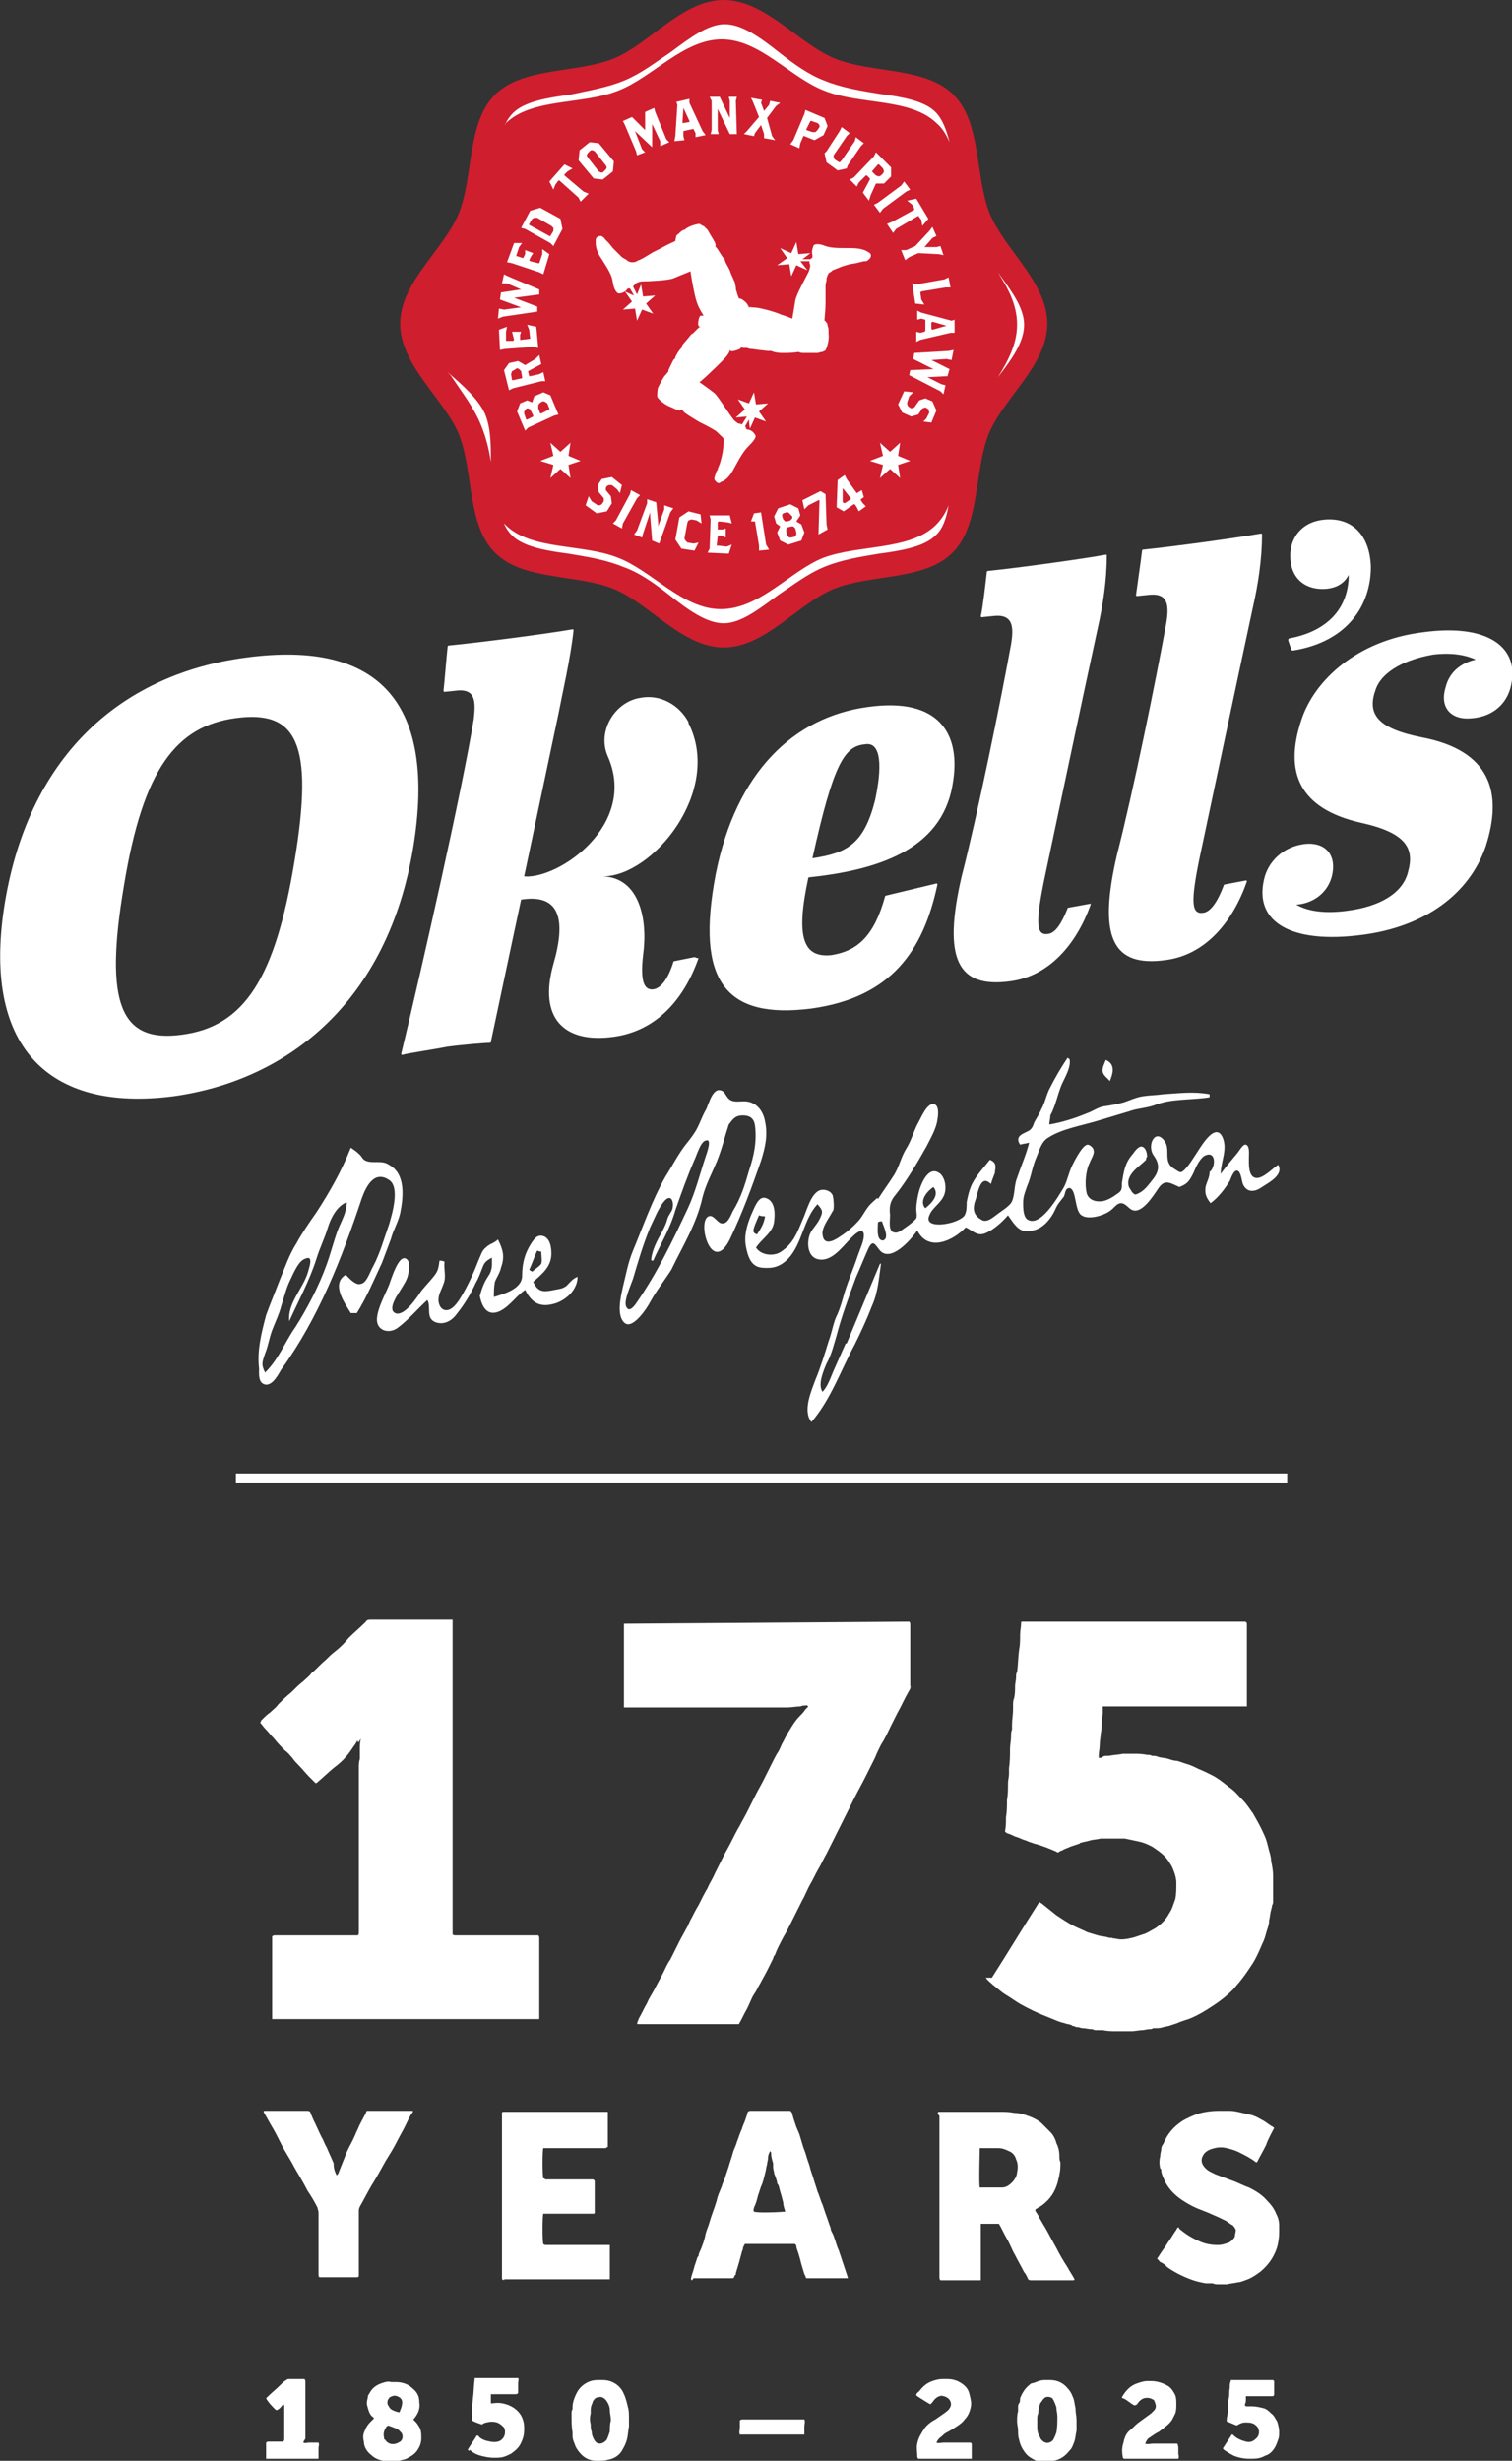
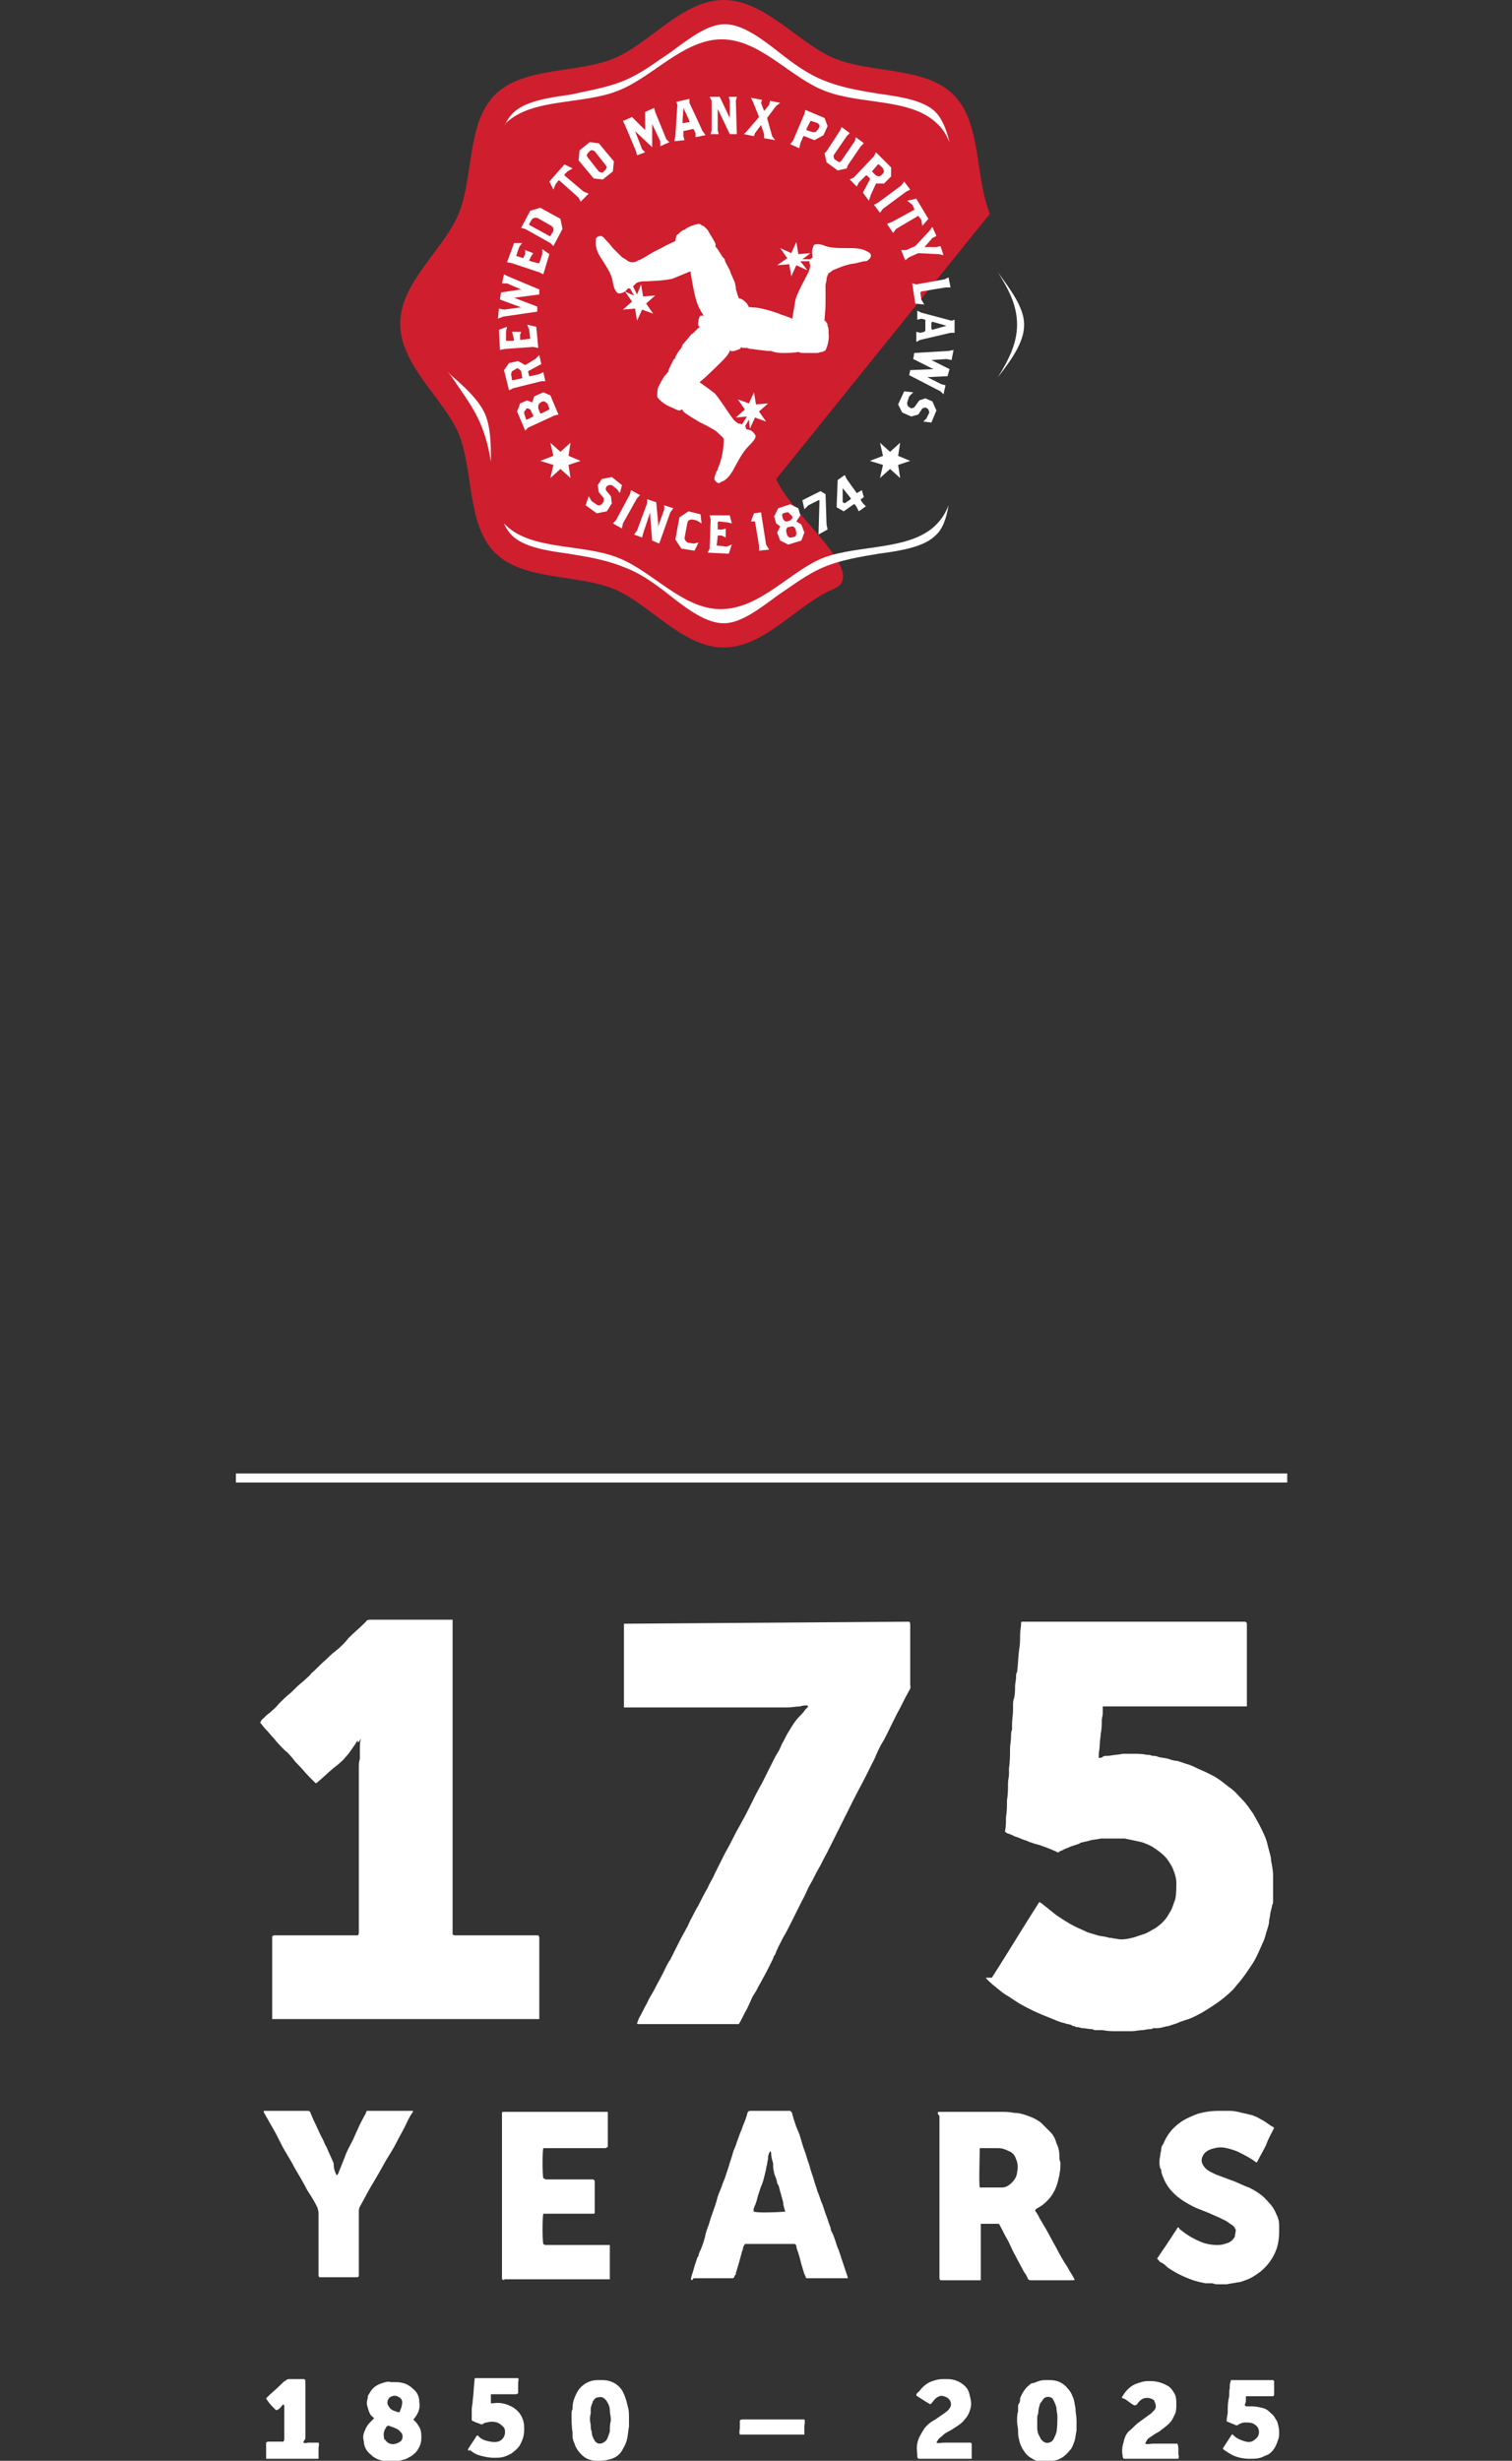
<svg xmlns="http://www.w3.org/2000/svg" xml:space="preserve" id="Layer_1" x="0" y="0" version="1.1" viewBox="0 0 150 244">
  <rect x="0" y="0" width="150" height="244" fill="#333333" stroke="none" />
  <style>
    .st0{fill:#fff}
  </style>
-   <path d="M113.7 115c-.7.7-2.1 1.5-1.7 2.7.1.2.2.3.3.5.3.3.3.3.7.1.6-.3 1-.9 1.4-1.4.7-.9.6-1.6 0-2.4-.6-1 .2-2.6 1.1-1.4.7.9-.2 2.1 1 2.8.5.3.6.5 1 .1.5-.5.9-1.2 1.3-1.8.4-.6 1.8-3 2.5-1.4.5 1.2-.2 2.4-.2 3.6.5-.7 1.1-1.4 1.6-2 .2-.2.6-1 .9-.9.4.1.3 1 .3 1.2 0 .6-.1 2 .7 2.1.7.1 1.7-1 2.2-1.3.6 1-1 1.8-1.6 2.2-.7.5-1.5.6-1.9-.3-.1-.3-.2-1.2-.5-1.3-.4-.2-.7.8-.8 1-.5.8-1.1 1.6-1.9 2.2-.4-.5-.6-.9-.5-1.6.1-.5.4-.9.4-1.5.6-.4.7-2.2-.5-1.6-.5.3-.9 1.2-1.1 1.7-.4.8-.6 1.1-1.4 1.4-1.1-.5-1.5-.8-2.2.3-.4.6-1.5 2.3-2.4 2-.4-.1-.7-.7-1.2-.7-.4 0-.7.5-1 .7-.6.5-2.2 1-2.9.5-.7-.4-.5-2.6-1.2-2.7-.5 0-.4.7-.6.9-.3.4-.6.7-.8 1.2-.4.9-1.2 1.9-2.2 2.1-1.3.4-1.8-.5-2.5-1.5-.6.7-1.5 1.5-2.3 1.8-.8.3-1.2-.3-1.9-.6-1.2 1.3-3.7 2.5-4.8.3-.6.9-2.6 3.2-3.7 2-.5-.6-.7-1.2-1.2-.1-.4.9-.8 1.9-1.2 2.8-.7 1.9-1.4 3.8-1.9 5.7-.3 1-.5 1.9-1 2.8-.3.7-.9 2.1-.4 2.8.5-.5.8-1.4 1.1-2.1l1.2-2.7h.1l3.3-7.9h.1c-.2 1.4-.3 2.9-.9 4.2-.5 1.3-1.1 2.6-1.7 3.8-1.4 2.6-2.4 5.5-4.3 7.7-.9-1.1 0-3.1.4-4.2.5-1.2.9-2.5 1.3-3.8.3-.8.4-1.5.7-2.3.3-.6.5-1.2.7-1.9.4-1.5 1-2.8 1.5-4.3.2-.6.6-1.4.6-2 0-.8-.7-.3-1 0-.9.8-1.9 2.4-3.2 2.4-1.3 0-1.5-1.4-1.2-2.4.2-.6.7-1 1-1.6.4-.8.3-.9-.2-1.5-1.4 1.5-1.5 3.9-2.9 5.4-.8.8-1.5 1-2.6.9-1.1-.1-1.4-1.1-1.6-2.1-.2-1.1.1-2.1.5-3.1.3-.6.7-2 1.5-1.7.9.3.9 1.5.8 2.3-.1 1.1-1.2 1.7-1.8 2.6.5.8 1.8.9 2.5.4 1.2-.8 1.6-1.9 2.1-3.1.4-.8.8-2.7 1.8-3 .5-.1 1 .1 1.2.5.1.3.2 1.5 0 1.6-.3.6-1.1 1.6-1 2.3.1 1.1 1 .7 1.6.3.8-.5 1.5-1.1 2.1-1.8.3-.4.5-.8.8-1.2.3-.4.6-.6.9-.9.1 0 .1.1.1.1.5-.8 1.1-1.6 1.6-2.4.5-.8.7-1.8 1.2-2.6s.7-1.6 1.1-2.4c.3-.5.8-1.8 1.4-2 .8-.2.7 1 .6 1.5-.1.9-.7 1.9-1.1 2.7-.9 1.6-1.9 3.3-3 4.7-.6.7-.7 1.2-.6 2.1 0 .5-.2 1.6.4 1.7.4.1.7-.2 1-.4.3-.2 1-.7 1.2-1 .1-.2 0-.7 0-.9 0-.5.1-1 .2-1.5.2-.9 1-3 2.2-2 .5.5.6 1.4.4 2-.3.9-1.2 1.3-1.5 2.1-.7 1.5 2.9.9 3.5 0 .2-.4.2-.8.2-1.3.1-.5.2-1 .4-1.5.4-1 1.2-1.8 1.9-2.7.8.3.5.9.5 1.3-.2.5-.3.8-.4 1.1-1.1-1.1-1.3 1.1-1.6 1.8-.2.7-.1 1.3.6 1.7.5.4 1.1-.1 1.5-.4.5-.4 1.4-.9 1.6-1.4.3-.7.2-1.6.5-2.3.4-1.2.9-2.3 1.2-3.5-.3.1-.6.1-.9.2-.6-.9.4-1.1.9-1.4.3-.2.4-.5.5-.8.2-.4.5-.8.7-1.3.4-.7.5-1.5.9-2.2.5-1 1.1-2 1.7-2.9.1 0 .1.1.2.1.2.8-.5 1.9-.8 2.6-.4 1-.6 2.1-1.1 3 0 .3-.1.6-.1.9 1.2-.2 2.5-.6 3.7-1.1.6-.2 1.1-.6 1.7-.7.7-.1 1.3-.2 2-.4.6-.2 1.2-.5 1.9-.6.6-.1 1.3-.1 2-.2 1.6-.1 3-.3 4.6 0v.3c-1.8.3-3.8.1-5.5.8-.9.3-1.7.3-2.5.6l-3 .9c-1.6.5-3.6.8-5 1.7-.7.4-.9 1.3-1.2 2-.4.9-.5 1.9-.9 2.8-.2.6-.4 1-.4 1.7 0 .4 0 1.3.4 1.6 1.3.9 3.1-2.3 3.6-3.1.4-.7.5-1.5.9-2.3.2-.4 1-2 1.5-2 .2 0 .6.3.6.6.1.3-.3.9-.4 1.2-.4.8-.5 2.1-.3 3 .2.7.9.9 1.6.8.5-.1 1-.4 1.4-.7.5-.3.5-.5.5-1.1.2-1.2.3-2 1.1-2.9.2-.3.6-.8.9-.7.4.1.5.7.5 1-.1.1-.1.2-.1.3zm-21.1 2.7c-1 .7-1.3 1.6-.8 2.1 1-.8 1.3-1.5.8-2.1zm-17.3 2.8c-.7 1.6-.7 1.7-.2 1.9.4-.6.7-1.1.8-1.8-.1 0-.4 0-.6-.1zm12.2.6c-.1 0-.3 0-.4.1 0 .5-.2 1.8.5 1.8.7-.2 0-1.5-.1-1.9zM66.6 125.9c-.7 1.1-1.5 2.1-2.1 3.2-.3.6-1.7 2.7-2.5 2.1-.9-.7-.4-2.7-.2-3.6.3-1.2.5-2.4 1-3.6 1-2.4 1.9-5 3.2-7.3.7-1.1 1.3-2.3 2.1-3.3.4-.5.8-1 1.1-1.6.3-.6.5-1.2.8-1.7.3-.5.7-2.5 1.7-1.9.3.2.4.7.8.9.4.2.9.1 1.3.1 1.2 0 1.9.9 2.1 2 .3 1.4 0 2.6-.4 3.9-.9 2.6-1.9 5.3-3.1 7.8-1.8 3.6-3.3-1.8-2.1-2.3.5-.2.9.7 1.3.7.6.1.9-.8 1.1-1.2.8-1.3 1.2-2.6 1.6-4 .5-1.5.8-2.9.6-4.5-.1-.7-.5-1-1.2-1-.8 0-1 .4-1.4.9-.4 1.2-.7 2.5-1.2 3.7-.5 1.2-1.1 2.3-1.4 3.5-.6 2.7-2 4.9-3.1 7.2zm-1.8-.9c-.1 0-.2 0-.2-.1.1-1 .6-1.9 1.1-2.8.2-.4.4-.8.5-1.2.1-.4.4-.7.5-1 .2-.7-.1-1.6-.8-.8-.6.7-1 1.8-1.4 2.6-.7 1.7-1.2 3.4-1.7 5.1-.2.6-.9 2.1-.7 2.7.3.8.9-.1 1.1-.4 2-2.9 3.5-6 5-9.2.8-1.7 1.2-3.4 1.8-5.2.1-.3.7-1.9 0-1.6-.5.1-.9 1.5-1.1 1.9-.7 1.6-1.3 3.3-1.9 5-.5 1.8-1.5 3.4-2.2 5zM26.4 130.4c.4-1.1.9-2.3 1.4-3.6.5-1.2.9-2.4 1.6-3.5.6-1.1 1.3-2.1 2-3.1 1.3-2 2.5-4.1 3.4-6.4.3.2.6.4.9.7.2.2.3.5.6.6.7.3 1.6-.1 2.3.4 1.7.9 1.4 3.3 1.1 4.8-.2.9-.7 1.7-.9 2.5l-.9 2.4c-.8 1.7-1.5 3.4-2.5 5h-.6c-.6-1-2-2.9-.5-3.8.3.3 1 1.1 1.5.9.6-.1.9-1.2 1.2-1.7.7-1.3 1.1-2.8 1.6-4.2.3-1 1.1-3.7 0-4.4-1.5-1-2.3.7-2.7 1.8-2 6-4.3 11.9-8 17-.3.5-.8 1.5-1.5 1.5-.8-.1-.7-1-.7-1.6-.2-1.8.2-3.4.7-5.3zm2.9 1.2c1.2-1.9 2.3-4 3.1-6.2.4-1.1.7-2.3 1.1-3.4.4-1 .9-1.8.9-2.8-1 .4-1.6 1.6-1.9 2.6-.3 1-.8 2-1.1 3-.7 2.2-1.8 4.2-2.7 6.2-.2-1.7 1.3-3.2 1.8-4.7.1-.4.7-1.9-.2-1.5-.7.2-1.2 1.5-1.5 2.1-.4.8-.6 1.7-.9 2.6-.2.8-.6 1.6-.9 2.4-.3.8-.4 1.6-.7 2.3-.3.9-.4 1.1 0 1.9 1.4-1.4 2-3.1 3-4.5zM42.4 128.9c-1 .9-1.9 2-3 2.8-.9.6-2.1.2-2-1 .1-1.1.8-2.3 1.2-3.3.2-.5 1-3.3 1.8-2.5.3.3.2 1.1.1 1.4-.1.6-.4 1-.7 1.5-.3.5-1.4 2-.6 2.4.9.4 2.2-1.6 2.6-2.2.4-.5.8-.9 1.2-1.4.5-.6.5-.9.6-1.6.1 0 .3 0 .5.1-.1.7.2 1.5-.1 2.2-.2.6-.5 1-.5 1.6 0 .5.3 1.1.9 1 .6-.1 1.1-.9 1.4-1.4.7-1.2 1.2-2.3 1.7-3.6.2-.4.3-.9.7-1.2.4-.4.8-.4 1.2-.8.5 1 .7 1.7.3 2.8-.1.5-.4.9-.6 1.4-.1.5-.1 1-.1 1.5 1-.3 2.8-.8 2.8-2.1s.3-2.4 1.1-3.5c.3-.4.6-.6 1.1-.4.6.3.7 1.1.7 1.7 0 1.3-.9 2-1.8 2.8.5 1.1 1.1 1 2.1.8.5-.1.8-.1 1.2-.4.4-.4.6-.7 1.1-.9 0 1.2-1 2.2-2.1 2.6-1.5.5-2.4.1-3.1-1.3-.9.6-1.5 1.6-2.5 2.1-1.3.6-1.8-.5-2-1.5.2-.7.4-1.3.8-1.9.5-.7.4-1.2.4-1.9-.5.3-.7.4-.9.9-.2.5-.4 1.1-.7 1.6-.5 1.1-1.1 2.1-1.9 3.1-.5.7-1.3 1.1-2.1.8-1-.4-.4-1.5-.8-2.2zm11.3-4.8c-.1 0-.2 0-.4-.1-.3.6-.5 1.3-.8 1.9.1.1.2.1.3.2.3-.3.7-.5.9-.8.1-.3 0-.8 0-1.2z" class="st0" />
-   <path d="M110.1 107.2c-.2-.3-.6-.5-.7-.9-.1-.4.2-.9.3-1.2 1 .4.7 1.4.4 2.1zM.5 89.4C3 74.6 12.3 66.8 24.4 65.2 37.8 63.4 43.3 69.9 41 84c-2.5 15.2-12.3 23.1-23.8 24.7C4.8 110.3-1.9 103.8.5 89.4m28.7-3.9c2-11.9.2-15.1-5.8-14.3-5.9.8-9.2 5-11.1 16.6-2 11.8-.3 15.6 5.7 14.8 6.3-.8 9.3-5.7 11.2-17.1m107.3-17.2c-.9 2.4 0 3.9 4.5 4.8 6.9 1.3 8.1 5.5 6.4 10.8-1.6 4.7-6 8-12.3 8.8-6.9.9-10.7-1.2-9.7-5.5.4-1.8 1.9-3.2 3.9-3.5 2.2-.3 3.4 1.1 2.8 3.3-.5 1.7-2 2.6-3.5 2.7 1.2.7 3 .9 5.1.6 3.1-.4 5.5-1.7 6-3.9.6-2.2-.1-3.8-4.6-4.8-6.3-1.4-7.7-5.1-6-10.2 1.3-4 5.6-7.9 12-8.7 6.4-.9 9.7 1.4 8.8 5.3-.4 1.8-1.8 3-3.7 3.2-2.2.3-3.4-1-2.8-3 .4-1.7 1.7-2.5 3-2.8-1.1-.5-2.5-.7-4.2-.5-3.4.6-5.2 2-5.7 3.4M68.9 94.9l-2 .4s-.1 0-.1.1c-.5 1.6-1.2 2.6-2 2.7-.9.1-1.3-.8-1-3.4.5-3.6-.4-7.7-4-7.8 5 0 11.9-8.5 8.5-15.2v-.1c-.9-1.7-2.8-2.8-4.8-2.4-2.5.4-4.3 3.3-3.2 5.8 3 6.8-4.9 12.2-8.3 11.9l3.4-16.1c.4-2.1 1.2-5.5 1.5-8.3 0-.1-.1-.1-.1-.1-2.9.5-9.2 1.3-12.2 1.6-.2 0-.2.1-.2.2-.1.9-.3 3.4-.4 4.3 0 0 0 .1.1.1l1-.1c2.1-.3 2.1 1 1.9 2.8-1.1 6.8-5.1 24.5-7.2 33.2 0 0 0 .1.1.1.7-.2 2.9-.5 4.4-.8 1.4-.2 3.8-.4 4.3-.4 0 0 .1 0 .1-.1l2.1-9.9.9-4.2c3.8-.6 4.5 1.9 3.2 6.4-1.5 5.3 1 7.9 6 7.2 4.3-.6 7-3.8 8.4-7.8-.3 0-.3-.1-.4-.1m25.6-17.1c.9-5-1.3-8.7-8.4-7.7-7.4 1-13.1 6.5-15.1 16.6-2 10.5.9 14.4 9.5 13.3 7.9-1.1 11.1-5.7 12.5-12.3 0 0 0-.1-.1-.1l-5 1.2s-.1 0-.1.1c-1.1 4-2.8 5.4-5.3 5.8-2.8.3-3.6-1.7-2.3-7.7 6.6-.7 13.2-2.6 14.3-9.2m-7.7 1.6c-1.1 4.3-2.8 5.2-6.2 5.7 2.1-9.5 3.2-11.1 5.2-11.3 1.7-.3 1.7 2.4 1 5.6m22.1-17.1c.5-2.2.9-4.7.9-7.2 0-.1 0-.1-.1-.1-2.8.5-8.7 1.3-11.6 1.6-.2 0-.2.1-.2.1-.1.9-.4 3.6-.6 4.4 0 0 0 .1.1.1l1-.1c2.1-.3 2.2 1 1.9 2.8-1 5.5-3.3 16.8-4.9 23-1.9 8.2-.4 11.1 4.8 10.4 3.9-.5 6.6-3.7 8-7.6v-.1l-2.2.4s-.1 0-.1.1c-.6 1.5-1.2 2.4-1.9 2.5-1.2.2-1.3-1-.4-5.4 1.4-6.6 3.6-17.1 5.3-24.9m15.4-2.1c.5-2.2.9-4.7.9-7.2 0-.1-.1-.1-.1-.1-2.8.5-8.8 1.3-11.7 1.6-.1 0-.1.1-.1.1-.1.9-.5 3.6-.6 4.4 0 0 0 .1.1.1l1-.1c2.1-.3 2.2 1 1.9 2.8-1 5.5-3.3 16.8-4.9 23-1.9 8.2-.4 11.1 4.8 10.4 4-.5 6.7-3.8 8.1-7.8 0 0 0-.1-.1-.1l-2.1.4s-.1 0-.1.1c-.6 1.6-1.3 2.6-2 2.7-1.2.2-1.3-1-.4-5.4 1.4-6.6 3.6-17 5.3-24.9m7.6-8.7c-2.6 0-3.9 1.7-3.9 3.6 0 2.2 1.4 3.3 3.2 3.3 1.1 0 2.1-.4 2.6-1.4 0 3.3-2.1 5.6-5.9 6.3 0 0-.1 0-.1.2l.3.9s0 .1.2.1c5.5-.9 7.7-4.6 7.7-8.3-.1-3-1.7-4.7-4.1-4.7" class="st0" />
-   <path fill="#cf1e2e" d="M98.2 21.2c-1.5-3.7-.8-9-3.6-11.8-2.8-2.8-8.1-2.1-11.8-3.6-3.6-1.5-6.9-5.8-11-5.8s-7.3 4.3-10.9 5.8c-3.7 1.5-9 .8-11.8 3.6-2.8 2.8-2.1 8.1-3.6 11.8-1.5 3.6-5.8 6.8-5.8 10.9S44 39.5 45.5 43c1.5 3.7.8 9 3.6 11.8 2.8 2.8 8.1 2.1 11.8 3.6 3.6 1.5 6.8 5.8 10.9 5.8s7.3-4.3 10.9-5.8c3.7-1.5 9-.8 11.8-3.6 2.8-2.8 2.1-8.1 3.6-11.8 1.5-3.6 5.8-6.8 5.8-10.9s-4.2-7.3-5.7-10.9" />
+   <path fill="#cf1e2e" d="M98.2 21.2c-1.5-3.7-.8-9-3.6-11.8-2.8-2.8-8.1-2.1-11.8-3.6-3.6-1.5-6.9-5.8-11-5.8s-7.3 4.3-10.9 5.8c-3.7 1.5-9 .8-11.8 3.6-2.8 2.8-2.1 8.1-3.6 11.8-1.5 3.6-5.8 6.8-5.8 10.9S44 39.5 45.5 43c1.5 3.7.8 9 3.6 11.8 2.8 2.8 8.1 2.1 11.8 3.6 3.6 1.5 6.8 5.8 10.9 5.8s7.3-4.3 10.9-5.8s-4.2-7.3-5.7-10.9" />
  <path d="M86.3 25.1c-.3-.2-.7-.5-1.9-.5-1.3 0-1.9 0-2.5-.2-.7-.3-1.2-.2-1.2 0-.1.2-.2.6-.1.9v.2s0 .1-.1.1l-.1.1h-.8c.3-.2.8-.6.8-.6l-1.2.1L79 24l-.5 1.1-1.1-.5.7 1-1 .7 1.2-.1.2 1.2.5-1.1 1.1.5-.7-.9h.9c0 .1 0 .3.1.4v-.2c0 .3-.1.7-.2.9-.3.6-1.2 2.2-1.3 2.8l-.3 1.8s-.7-.3-1.1-.4c-.4-.2-1.7-.6-2.5-.7-.4 0-.6-.1-.8 0l.1-.1-.1-.1c0-.2-.6-.7-.8-.7h-.1c0-.1-.1-.2-.2-.6 0-.1-.1-.2-.1-.4v-.1l-.1-.5-.4-.9-.1-.3c-.2-.4-.4-.7-.5-1v-.1l-.1-.1-.1-.1c-.4-.6-.6-1-.7-1-.1-.1.1-.1-.1-.5-.1-.2-.6-1-.7-1.2l-.3-.3-.1-.1h-.1c-.1-.1-.3-.2-.3-.2-.2 0-1.1.2-1.5.6h-.1c-.2.1-.4.3-.5.4-.1.1-.2.1-.2.2-.1.4-.1.5-.1.5-.2.1-.9.4-1.4.7l-.2.1-.6.3-.5.3-.5.3-.4.2c-.1 0-.1 0-.2.1l-.3.1h-.3l-.3-.1-.1-.1-.5-.3-.4-.4-.5-.5-.4-.5-.3-.3c-.1-.1-.2-.3-.3-.3-.1-.1-.1-.1-.2-.1-.2 0-.5.1-.5.4 0 .3-.1.9.6 1.9.7 1.1 1 1.6 1.1 2.3.1.7.4 1.1.6 1.1.2 0 .6-.1.8-.4l.1-.1h.2l.4.7c-.3-.1-.9-.4-.9-.4l.7 1-.9.8 1.2-.1.2 1.2.5-1.1 1.1.4-.7-1 .9-.8-1.2.1-.2-1.2-.4 1-.4-.8.3-.3s-.1 0-.2.1c.3-.2.6-.3.9-.3.6 0 2.5-.1 3-.3.5-.2 1.7-.7 1.7-.7s.1.7.2 1.2.3 1.8.7 2.5c.2.4.3.5.4.7H69.5c-.2.1-.3.9-.2 1l.1.1h.3c-.2 0-.3 0-.4.1l-.4.4-.3.3.1-.2-.4.5-.6.7-.1.3c-.3.3-.5.7-.6.9v.1l-.1.1-.1.1c-.3.6-.5 1-.5 1.1v.1c-.1 0-.1.1-.2.2l-.1.1c-.2.2-.6 1-.7 1.2-.1.2-.1.8-.1.9 0 .2.7.8 1.2 1 .5.2.8.4 1 .4.1 0 .2-.1.3-.1 0 .1.1.2.2.3.1.1.9.6 1.4.9.4.2 1 .5 1.5.8.2.1.3.2.4.3.4.4.6.5.6.7 0 .9-.2 1.8-.4 2.4l-.2.5v.1l-.1.1c-.1.3-.3.7-.2.9.1.1.2.3.4.3.1 0 .1 0 .2-.1.3-.1.8-.3 1.4-1.5.6-1.1.9-1.6 1.4-2.1.5-.5.8-.9.6-1.1-.1-.2-.4-.5-.7-.5 0 0-.1 0-.2-.1v-.1s0-.1-.1-.1l.4-.7c0 .3.1.9.1.9l.5-1.1 1.1.4-.7-1 .9-.8-1.2.1-.2-1.2-.5 1.1-1.1-.4.7 1-.9.8 1.1-.1-.5.8c-.1-.1-.3-.1-.4-.1 0 0 .1.1.2.1-.3-.2-.6-.4-.7-.6-.4-.5-1.4-2.1-1.8-2.5-.5-.4-1.5-1.1-1.5-1.1s.6-.5.9-.8 1.3-1.2 1.8-1.8c.2-.3.3-.4.3-.6l.1.1c.1.1.7-.1.9-.2l.1-.1v-.1l-.1-.1s0 .1.1.1c.1.1.2.1.6.1.1 0 .2.1.4.1h.1l.7.1.9.1h.3c.5.2.9.2 1.2.2H78c.7 0 1.2-.1 1.2-.1.1 0 .1.1.5.1h1.4c.1 0 .3-.1.4-.1h.1c.1-.1.3-.1.3-.2.1-.1.4-1 .3-1.6V33c0-.3 0-.5-.1-.7 0-.1 0-.2-.1-.3-.1-.2-.2-.2-.2-.2v-.1c0-.2.1-1 .1-1.6v-1.9l.1-.4v-.2l.1-.3.1-.2.3-.2.1-.1.5-.2.5-.2.7-.2.6-.1.4-.1c.1 0 .3-.1.5-.1h.1c.1 0 .2-.1.2-.1.3-.2.4-.5.2-.7M59.2 50.9l-1.1-.8.3-.9.3.5.6.4h.2l.2-.1.2-.3v-.3l-.5-.6-.1-.7.4-.6 1-.2 1 .8-.2.8-.3-.4-.5-.4h-.3l-.2.1-.1.2v.2l.5.6.1.7-.5.8zM60.8 51.9l.3-.3 1.4-2.6.1-.4.9.5-.3.3-1.4 2.5-.1.5zM66.5 50.8l-1.1 3.1-.7-.3-.2-2.5v-.3l-.1.3-.6 1.8-.1.4-.8-.3.3-.4 1-2.7v-.4l.9.3.2 2.1v.3l.1-.3.5-1.4v-.4l.9.3zM68.9 54.6l-1.3-.2-.6-.9.4-2.2.9-.6 1.2.3.1.9-.5-.3-.5-.1-.3.1-.1.2-.3 1.6.1.2.2.2.6.1.5-.1zM72.3 54.9l-2.1-.1.2-.4.1-2.9-.1-.4h2l.2.8-.4-.1-.9-.1-.1.1v.7h.5l.3-.1v.9l-.4-.2h-.4v.1l-.1.9h.1l.9.1.5-.2zM75.3 54.6v-.5l-.4-2.4h-.4l.3-.8.7-.1.5 3.2.3.5zM79.5 53.6l-1.3.4-.8-.4-.3-.8.3-.6-.4-.3-.2-.7.4-.8 1.2-.4.8.4.2.7-.4.6.5.3.3.8-.3.8zM78.4 51l-.2-.2H78l-.3.1-.1.1v.2l.1.3.2.2h.2l.3-.1.2-.2v-.2l-.2-.2zm.5 1.4-.2-.2h-.2l-.4.1-.1.2v.2l.1.4.2.2h.2l.4-.1.1-.2v-.2l-.1-.4zM82 52l.1.5-.9.5.1-3.4h-.1l-1 .5-.4.4-.2-.9 1.8-.9.5.3zM85.7 49.3l-.3.2v.1l.2.3.3.3-.7.5-.2-.4-.2-.3h-.1l-1 .7-.7-.4.1-2.7.7-.5.2.4 1 1.4.5-.3.2.7zm-2.1-.9v1.4l.2.1.6-.4v-.1l-.8-1v-.3.3zM54.6 39.2l.8 1.9-.4.1-2.6 1.2-.3.3-.8-1.9.3-.8.7-.3.5.2.2-.6.9-.4.7.3zm-2.4 1.4-.2.2v.2l.2.6h.1l.6-.3v-.1l-.3-.6-.2-.1h-.2v.1zm1.3-.6-.1.2v.3l.2.5h.1l.8-.4v-.1l-.2-.5-.3-.2h-.2l-.3.2zM53.7 36.1l-1.3.7v.1l.1.4h.1l.9-.2.4-.2.2.9h-.4l-2.8.7-.4.2-.5-2 .5-.7.9-.2.7.4 1-.6.4-.4.2.9zm-2.7.6-.2.1-.1.3.1.6h.1l.9-.2v-.1l-.1-.6-.2-.2-.2-.1-.3.2zM53.2 32.4l.2 2.1-.5-.1-2.8.2-.5.1-.1-2 .8-.3-.1.5v.9h.7l.1-.1-.1-.4-.1-.4h.9l-.1.3v.5h.1l.8-.1h.1l-.1-.9-.2-.5zM50.4 27.4l3.1 1.3v.5l-2.3.3H51l.2.1 2.1.8v.5l-3.4.5-.5.2.1-1 .5.1 1.5-.2h.2l-.2-.1-1.9-.7.1-.7 2-.3h.2-.2l-1.4-.6h-.5l.2-.9zM54.5 25.2l-.6 2-.4-.2-2.7-.9-.5-.1.7-1.9h.8l-.3.4-.3.9h.1l.6.2.2-.4v-.4l.8.3-.2.3-.2.4.1.1.8.2h.1l.3-.9v-.5zM55.8 22.7l-.9 1.7-.3-.3-2.5-1.4-.4-.1.9-1.7 1-.3 2 1.1.2 1zm-2.5-1.1H53l-.2.1-.3.5v.1l2 1.1h.1l.3-.5v-.3l-.2-.2-1.4-.8zM56.3 17l-.3.3v.1l1.9 1.6.5.2-.8.8-.2-.4-1.9-1.7h-.1l-.3.4-.2.5-.4-.8 1.5-1.7.8.4zM60.8 17l-1 .8-.9-.1-1.5-1.8.1-1 1-.8.9.1 1.5 1.8-.1 1zM59 15l-.2-.1h-.2l-.3.3-.1.2.1.2 1.1 1.4.2.1h.2l.3-.3.1-.2-.1-.2L59 15zM65.5 14.5V14l-.8-1.7v-.2 2.5L63 13l-.1-.2.1.2.7 1.8.3.3-.8.3-.1-.4-1.1-2.6-.2-.4.9-.4 1.3 1.3.1.1-.1-.1v-1.8l.9-.4.1.4 1.1 2.7.3.3zM69 13.6v-.4l-.2-.4h-.1l-.9.2v.5l.1.4-1 .1.1-.5.2-3.1-.1-.3 1.3-.3v.4l1.3 2.8.3.4-1 .2zm-1.2-2.9-.1-.1.1.1-.1 1.5h.1l.6-.1V12l-.6-1.3zM73 10l.1 3.3h-.7L71.3 11l-.1-.2v2.1l.1.4h-.8l.1-.4V10l-.2-.4h1l.9 1.9.1.2V10l-.1-.4h.8zM75.8 13.7v-.4l-.3-.9v-.1.1l-.6.8-.1.3-1-.2.3-.3 1.2-1.4-.6-1.5-.2-.4 1.1.2-.1.3.3.8v.1-.1l.5-.6.1-.4 1 .2-.4.3-.9 1.2.5 1.8.3.4zM80.8 13.9l-1-.4h-.1l-.3.7-.1.5-.9-.4.3-.4 1.1-2.6.1-.4 1.9.8.3.8-.4.9-.9.5zm.5-1.3v-.2l-.2-.2-.6-.2h-.1l-.4.8v.1l.6.2h.3l.2-.2.2-.3zM85.4 14.5l-1.3 1.9-.1.3-.9.2-1.1-.8-.2-.9.2-.2 1.3-2 .2-.4.8.6-.3.3-1.3 1.9v.2l.1.2.3.2.2.1.2-.2 1.3-1.9.1-.4.8.6zM85.6 19.1l.7-1.3v-.1l-.3-.3h-.1l-.7.7-.2.4-.7-.7.4-.2 2-2.1.2-.4 1.5 1.5v.9l-.7.7h-.8l-.5 1.1-.2.6-.6-.8zm2-1.9.1-.2-.1-.3-.4-.4h-.1l-.6.7.4.4.3.1.2-.1.2-.2zM86.7 20.3l.4-.2 2.3-1.7.3-.4.6.8-.4.2-2.3 1.7-.3.4zM91.4 21.8l-.3-.4-2.2 1.3-.3.4-.6-.9.5-.2 2.2-1.2v-.1l-.2-.4-.5-.4.9-.2 1.2 2-.6.7zM93.1 25.2l-2-.1-.9.4-.4.3-.4-1h.5l.9-.4 1.4-1.5.3-.4.4.9-.4.2-.7.8-.1.1H92.9l.4-.1.3.9zM90.8 30.1l-.3-2 .4.1 2.8-.5.4-.2.2 1h-.5l-2.4.4-.1.1.1.7.3.5zM90.9 32.9l.4.1.4-.1.1-.1v-1.1l-.4-.1-.4.1v-.9l.4.2 3 .8.3-.1V33h-.4l-3 .7-.4.2v-1zm3-.6h.2-.2l-1.4-.4-.1.1v.6l.1.1 1.4-.4zM93.3 38.8l-3.1-1.6.1-.5 2.3-.1h.2-.2l-2-1 .1-.6 3.4-.2.5-.1-.2 1-.5-.1-1.5.1-.2-.1.2.1 1.8.9-.2.7-2 .1-.2-.1.2.1 1.4.7.4.1-.2.9zM89.1 40.1l.6-1.3.9.1-.4.4-.2.6v.2l.1.2.3.2.3-.1.5-.7.6-.2.7.3.4.9-.5 1.2-.8-.1.3-.3.3-.6-.1-.3-.1-.1-.2-.1-.3.1-.4.6-.7.2-.9-.4zM88.3 46.5l-1 .9.3-1.3-1.3-.4 1.3-.5-.3-1.3 1 .9 1-.9-.2 1.3 1.2.5-1.2.4.2 1.3zM55.6 46.5l-1 .9.3-1.3-1.3-.4 1.3-.5-.3-1.3 1 .9 1-.9-.2 1.3 1.2.5-1.2.4.2 1.3zM48.7 45.8c-.2-1.3-.5-2.5-1-3.7-.7-1.7-1.8-3.1-2.8-4.6-.1-.2-.3-.4-.5-.6 1.5 1.3 3 2.6 3.7 4.1.6 1.4.6 3.1.6 4.8" class="st0" />
  <path d="M92.9 12.2c-2.6-2.5-7.6-1.8-11.1-3.2-3.4-1.3-6.4-5.1-10.2-5.1S64.7 7.7 61.3 9c-3.5 1.4-8.5.7-11.1 3.2-.1.1-.1.1-.1.2.2-.5.5-.9.8-1.2 1.1-1.1 3.3-1.5 5.6-1.8 1.8-.4 3.7-.7 5.4-1.4 1.7-.7 3.1-1.8 4.6-2.8 1.9-1.4 3.7-2.8 5.4-2.8s3.5 1.3 5.4 2.8c1.4 1.1 2.9 2.2 4.5 2.8 1.7.7 3.6 1 5.4 1.3 2.3.3 4.5.7 5.6 1.8.7.7 1.1 1.8 1.4 3-.3-.7-.7-1.4-1.3-1.9M99 27c1.3 1.8 2.6 3.5 2.6 5.2 0 1.7-1.2 3.4-2.6 5.2 1-1.6 1.9-3.3 1.9-5.2 0-2-.9-3.6-1.9-5.2M92.8 53.1c-1.1 1.1-3.3 1.5-5.6 1.8-1.8.3-3.7.6-5.4 1.3-1.7.7-3.1 1.8-4.6 2.8-1.9 1.4-3.7 2.8-5.4 2.8s-3.5-1.3-5.4-2.8c-1.4-1.1-2.9-2.2-4.6-2.8-1.7-.7-3.6-1-5.4-1.3-2.3-.3-4.5-.7-5.6-1.8-.3-.3-.6-.7-.8-1.2l.2.2c2.6 2.5 7.6 1.8 11.1 3.2 3.4 1.3 6.4 5.1 10.2 5.1 3.9 0 6.9-3.8 10.2-5.1 3.5-1.3 8.5-.7 11.1-3.2.6-.6 1-1.2 1.3-2-.2 1.3-.6 2.4-1.3 3M98.4 196.1c1.6-2.5 3.1-5 4.7-7.5.1 0 .1.1.2.1l1.5 1.2c.6.4 1.2.8 1.8 1.1.4.2.9.4 1.3.6.3.1.7.2 1 .3.3.1.7.1 1 .2.2.1.4 0 .5.1.3 0 .5.1.8.1.5 0 .9-.1 1.3-.2l.9-.3c.4-.1.8-.4 1.2-.6.6-.4 1.1-.9 1.4-1.5.3-.4.4-.9.6-1.4.1-.5.1-1 .1-1.6 0-.4-.1-.8-.3-1.3-.1-.3-.3-.6-.5-.9-.4-.6-1-1-1.6-1.4-.4-.2-.8-.4-1.3-.5-.5-.1-.9-.2-1.4-.3H109.2c-.4.1-.8.1-1.1.2-.3.1-.5.1-.8.2-.1 0-.1 0-.2.1l-.9.3c-.2.1-.5.2-.7.3-.1.1-.3.1-.4.2-.1.1-.2.1-.3 0-.7-.3-1.4-.6-2.2-.8-.3-.1-.6-.2-.8-.3-.4-.1-.7-.3-1.1-.4-.2-.1-.4-.2-.7-.3-.1 0-.2-.1-.3-.2.1-.5.1-.9.1-1.4.1-.6.1-1.1.1-1.7.1-.6.1-1.1.1-1.7 0-.3.1-.6.1-.9v-.6c.1-.6.1-1.3.1-1.9 0-.4.1-.8.1-1.2 0-.3 0-.5.1-.7v-.5c0-.5.1-1 .1-1.5v-.4c0-.2 0-.5.1-.7.1-.4.1-.8.1-1.2 0-.3.1-.6.1-.9 0-.2 0-.4.1-.5.1-.7.1-1.5.2-2.2.1-.5.1-1 .1-1.5 0-.4.1-.8.1-1.2 0 0 0-.1.1-.1H123.5c.1 0 .2.1.2.2v8.2H109.4v.7c0 .2-.1.5-.1.7 0 .4 0 .9-.1 1.3 0 .3-.1.7-.1 1.1 0 .4-.1.7-.1 1.1v.2c.2 0 .3 0 .4-.1.1-.1.3-.1.4-.1h.2c.5-.1.9-.1 1.4-.2h1.1c.4 0 .8 0 1.3.1.2 0 .3 0 .5.1.2 0 .4 0 .6.1.3.1.7.1 1 .2.3.1.6.2.9.2l.9.3c.4.1.8.3 1.2.5.5.2.9.4 1.3.6.6.3 1.1.7 1.6 1.1.1.1.3.2.4.3.4.3.7.7 1.1 1.1.4.4.7.9 1 1.3.4.7.8 1.4 1.1 2.1.2.4.3.8.4 1.2.1.5.3.9.3 1.4.1.5.2 1 .2 1.5v2.5c0 .1 0 .3-.1.4 0 .2-.1.4-.1.5-.1.3-.1.7-.2 1v.1c0 .4-.2.8-.3 1.2-.1.4-.2.7-.4 1.1-.3.7-.6 1.4-1 2-.4.6-.8 1.2-1.3 1.8-.2.2-.4.5-.6.7-.5.5-1.1 1-1.7 1.4-.6.4-1.2.8-1.8 1.1-.4.2-.8.4-1.2.5-.3.1-.6.2-.8.3l-.9.3c-.2 0-.4.1-.5.1-.3.1-.5.1-.8.1h-.2c-.1.1-.3.1-.4.1-.2 0-.5.1-.7.1-.3 0-.7.1-1 .1h-1.6c-.4 0-.8 0-1.3-.1h-.6c-.1 0-.3 0-.4-.1h-.1c-.3 0-.6-.1-.9-.1-.2 0-.3-.1-.5-.1-.1 0-.2 0-.3-.1-.1 0-.2 0-.3-.1-.2-.1-.5-.1-.7-.2-.5-.1-.9-.3-1.4-.5-1.3-.5-2.1-.9-3-1.4-.5-.3-.9-.6-1.4-.9-.5-.3-.9-.7-1.3-1-.2-.2-.5-.4-.7-.7h.6zM35.5 172.6s-.1 0-.1.1c-.1.1-.1.2-.2.3-.3.4-.5.8-.9 1.2-.3.4-.8.8-1.2 1.1-.6.5-1.1 1-1.7 1.5h-.1l-.6-.6c-.4-.4-.7-.8-1.1-1.2-.2-.2-.4-.4-.6-.7-.2-.2-.4-.5-.7-.7-.4-.4-.8-.8-1.1-1.2-.3-.3-.6-.7-.9-1-.2-.2-.3-.4-.5-.6.1-.1.1-.1.1-.2.3-.3.6-.6.9-.8.3-.3.6-.5.8-.8.4-.4.8-.8 1.3-1.2.4-.4.8-.8 1.2-1.1.3-.3.6-.5.8-.8.5-.4.9-.9 1.4-1.3.3-.3.6-.6 1-.9.5-.4.9-.8 1.3-1.3.5-.5 1.1-1 1.6-1.5l.1-.1c.1-.2.3-.2.5-.2h8.1v31.2c.1.1.2.1.3.1h8.2c.1.1.1.2.1.3v8H27V192c.1-.1.2-.1.3-.1h8.2c.1-.1.1-.2.1-.3v-16.3c0-.3 0-.6.1-.9V173.5c0-.4 0-.7.1-1.1-.3.5-.3.4-.3.2zM90.2 160.8c.1.1.1.2.1.3v6c.1.3-.1.5-.2.7-.4.7-.7 1.4-1.1 2.1l-.6 1.2c-.3.6-.6 1.3-1 1.9-.2.4-.4.8-.6 1.3l-.9 1.8c-.4.8-.8 1.5-1.2 2.3l-.9 1.8-.6 1.2-1.2 2.4c-.3.5-.5 1-.8 1.5-.3.5-.5 1-.8 1.5-.3.5-.5 1.1-.8 1.6l-1.2 2.4c-.2.4-.4.8-.7 1.3-.3.6-.6 1.1-.8 1.7-.1.1-.2.3-.2.4l-.6 1.2c-.2.4-.5.9-.7 1.3-.2.3-.3.6-.5.9-.1.1-.1.2-.2.3-.2.4-.4.9-.6 1.3-.3.5-.5 1-.8 1.5h-10s-.1 0-.1-.1c.1-.2.1-.3.2-.5.3-.5.5-1 .8-1.5.2-.5.5-.9.7-1.3.3-.6.6-1.1.9-1.7.2-.4.4-.9.7-1.3l.9-1.8c.2-.4.5-.9.7-1.3.2-.3.3-.7.5-1 .2-.4.4-.8.7-1.3.3-.6.6-1.2.9-1.7.2-.5.5-.9.7-1.4l.9-1.8c.2-.4.5-.9.7-1.3.3-.6.6-1.2.9-1.7.2-.4.5-.9.7-1.3l.9-1.8c.2-.4.5-.9.7-1.3l.9-1.8c.2-.4.4-.8.6-1.1.2-.3.3-.7.5-1 .2-.4.4-.8.6-1.1.3-.5.6-1 1-1.4.2-.2.4-.4.6-.7l.3-.3c-.1 0-.1-.1-.1-.1-.2 0-.5 0-.7.1-.4 0-.9.1-1.3.1H61.9V161l28.3-.2zM93.1 209.4h6.1c.5 0 .9 0 1.4.1.4 0 .8.1 1.1.2.6.2 1.1.4 1.6.8l.9.9c.3.3.5.7.6 1.1.2.4.3.8.3 1.3 0 .2 0 .4.1.6 0 .4 0 .8-.1 1.2 0 .2-.1.4-.1.5-.2.9-.6 1.7-1.3 2.3-.2.2-.5.4-.7.5-.1.1-.3.1-.3.3.1.2.3.4.4.7.2.3.4.7.6 1 .4.7.7 1.3 1.1 2 .3.6.7 1.3 1.1 1.9.2.4.5.8.7 1.2 0 .1-.1.1-.2.1h-4.1c-.1 0-.2 0-.3-.1-.1-.2-.2-.5-.4-.7-.3-.6-.6-1.1-.9-1.7-.3-.5-.5-1.1-.8-1.6-.3-.5-.5-1-.8-1.5H97.3v5.6h-4c-.1-.1-.1-.2-.1-.3v-16c-.2-.2-.2-.3-.1-.4zm4.1 7.5h2.2c.4 0 .7-.2 1-.5.3-.3.5-.7.5-1 .1-.4.1-.9-.1-1.3-.1-.4-.4-.7-.7-.8-.4-.2-.7-.3-1.1-.3h-1.8c0 .2-.1 3.6 0 3.9zM68.6 226.1c-.1-.2 0-.3 0-.4.1-.3.2-.6.3-1l.3-.9.1-.1c0-.2.1-.4.2-.6.2-.5.4-1 .5-1.6.1-.4.3-.8.4-1.2.2-.7.5-1.4.7-2.1.1-.5.3-.9.5-1.4.1-.4.3-.7.4-1.1l.3-.9c.1-.4.3-.9.4-1.3.1-.4.3-.7.4-1.1.2-.5.3-.9.5-1.3.1-.4.3-.7.4-1.1.1-.2.1-.4.2-.6.1-.1.2-.1.3-.1h3.9c.1.1.2.2.2.3 0 .1.1.3.1.4l.3.9c.1.2.2.5.3.7.1.3.2.7.3 1 .1.4.3.8.4 1.2s.3.8.4 1.3l.3.9c.1.4.3.9.4 1.3.2.4.3.9.5 1.3l.3.9c.2.5.3.9.5 1.4 0 .3.2.5.3.8.2.5.3 1 .5 1.4l.3.9.6 1.8v.1H80c-.1-.1-.1-.3-.2-.4-.1-.3-.2-.7-.3-1-.1-.4-.2-.8-.3-1.1-.1-.3-.2-.5-.2-.7 0-.1-.1-.2-.2-.2H73.9c-.1.2-.2.3-.2.5 0 .1-.1.2-.1.3-.1.4-.2.7-.3 1.1-.1.3-.2.7-.3 1 0 .1 0 .2-.1.2-.1.3-.1.3-.4.3h-3.7c-.1.2-.2.2-.2.2zm9.3-6.8s0-.1 0 0c-.1-.4-.2-.6-.2-.9-.1-.4-.2-.8-.3-1.1-.1-.3-.1-.6-.3-.8 0-.3-.2-.7-.3-1 0-.2-.1-.4-.1-.6v-.4c-.1-.3-.2-.7-.2-1 0-.1 0-.1-.1-.2-.1.2-.2.4-.2.6 0 .3-.1.5-.1.7-.1.3-.1.6-.2.9-.1.4-.2.9-.4 1.3l-.3.9c-.1.4-.2.8-.4 1.2 0 .1-.1.2 0 .4.3.1 1.7.1 3 0h.1zM49.8 226v-16.5c0-.1.1-.1.2-.1H60.3V212.9c-.1 0-.1 0-.2.1h-6.2c-.1.3-.1 2.6 0 3 .1 0 .1 0 .2.1h4.7c.1 0 .2.1.2.2v3.1c0 .1-.1.1-.1.1h-5c-.1.3-.1 2.7 0 3 .1.1.2.1.3.1h6.3V226H50c.1.1 0 .1-.2 0zM114.8 224c0-.1.1-.2.1-.2.3-.5.7-1 1-1.5.3-.4.5-.8.8-1.2 0-.1.1-.1.1-.2.1-.1.2 0 .2.1.5.4.9.7 1.5 1 .4.2.8.4 1.3.5.4.1.8.1 1.1.1.3 0 .6-.1.9-.2.3-.1.5-.3.7-.6 0-.2.1-.5.1-.7-.1-.2-.2-.4-.4-.5-.2-.1-.4-.3-.6-.4-.4-.2-.8-.4-1.3-.6-.6-.3-1.3-.5-1.9-.8-.6-.3-1.1-.6-1.6-1-.6-.5-1.1-1.1-1.4-1.9-.1-.2-.2-.5-.2-.7 0-.1 0-.1-.1-.2-.1-.4-.1-.8 0-1.2 0-.3.1-.5.1-.7 0-.2.1-.4.2-.5.4-1 1-1.7 1.9-2.3.5-.3 1-.5 1.5-.7.7-.2 1.4-.3 2.1-.3h1.1c.6 0 1.1.2 1.7.3.3.1.5.1.7.2.3.1.6.3.8.4.4.2.7.5 1.1.7l.1.1c-.3.6-.6 1.1-.8 1.7-.3.6-.6 1.1-.9 1.7h-.1c-.5-.4-1.1-.7-1.7-1-.4-.2-.8-.3-1.2-.4-.4-.1-.8-.1-1.2 0-.4.1-.7.2-1 .5-.4.5-.4 1 .1 1.5.3.3.6.4 1 .6.5.2 1.1.4 1.6.6.6.2 1.1.5 1.7.7.6.3 1.3.7 1.8 1.3.4.4.7.8.9 1.3.2.4.3.7.3 1.2V221.3c0 .6-.1 1.3-.3 1.8-.3.8-.8 1.5-1.5 2.1-.4.3-.8.6-1.3.8-.3.1-.7.3-1 .3-.4.1-.7.1-1.1.2h-.8c-.2 0-.4 0-.6-.1h-.7c-.5-.1-1-.2-1.5-.4-.8-.3-1.6-.7-2.3-1.2-.2-.2-.4-.4-.7-.5-.2-.2-.2-.3-.3-.3zM33.4 215.7c.1-.1.2-.2.2-.3l.6-1.5c.2-.6.5-1.1.8-1.7.2-.4.3-.7.5-1.1.2-.5.5-1 .7-1.4.1-.1.1-.3.2-.4h4.5c.1 0 .1.1 0 .2-.3.4-.5.9-.7 1.3-.3.6-.6 1.1-.9 1.7-.3.6-.7 1.2-1 1.7-.5.9-1 1.8-1.5 2.6-.4.7-.7 1.3-1.1 2-.1.2-.1.3-.1.5v6.3c0 .2-.1.2-.2.2H31.7c-.1-.1-.1-.1-.1-.2v-6.2c0-.2-.1-.4-.1-.5-.3-.6-.6-1.1-1-1.7-.4-.8-.9-1.6-1.3-2.3-.4-.8-.9-1.5-1.3-2.3-.3-.6-.6-1.2-.9-1.7-.3-.5-.5-.9-.8-1.4 0-.1-.1-.1 0-.2h4.3c.2 0 .3.1.3.2.1.2.2.5.3.7.3.6.5 1.1.8 1.7.2.3.3.7.5 1 .2.5.5 1.1.7 1.6 0 .5.1.8.3 1.2zM41 239.9c.2.2.4.4.5.6.3.4.3.8.3 1.3 0 .3-.1.7-.3 1-.2.4-.6.7-1 .9-.3.2-.6.2-.9.3-.3.1-.7.1-1 .1-.7-.1-1.3-.2-1.8-.7-.4-.3-.7-.8-.7-1.3-.1-.4-.1-.7.1-1.1.1-.3.3-.6.5-.8l.4-.4s0-.1-.1-.1c0-.1-.1-.1-.1-.1-.3-.3-.4-.8-.5-1.2v-.2c0-.2.1-.4.1-.6 0-.1.1-.2.1-.2.3-.6.7-.9 1.3-1.1.3-.1.6-.2.9-.1h.5c.6 0 1.2.2 1.6.6.5.4.7.8.7 1.4.1.6-.1 1.1-.5 1.6l-.1.1zm-2.5.6c-.1.1-.2.1-.2.2-.2.3-.3.6-.2 1 0 .1 0 .2.1.2.3.5.9.6 1.5.2.3-.2.3-.7.1-.9l-.3-.3c-.4-.2-.7-.3-1-.4zm1.1-1.3s.1-.1.1-.2c.1-.2.2-.5.2-.8 0-.2-.1-.4-.3-.5-.3-.2-.6-.2-.9 0 0 0-.1 0-.1.1-.2.2-.2.5-.1.7.1.1.1.2.2.3.2.2.5.3.9.4-.1 0 0 0 0 0zM62.4 239.9v.7c-.1.5-.1 1.1-.3 1.6-.1.3-.3.6-.4.8-.3.5-.8.8-1.4.9-.3.1-.7.1-1.1.1-.6 0-1.1-.2-1.5-.6-.3-.3-.6-.7-.7-1.1-.1-.2-.2-.5-.2-.7v-.4c-.1-.6-.1-1.2-.1-1.8 0-.2 0-.4.1-.5v-.2c0-.5.2-1 .4-1.4.3-.6.8-1 1.4-1.2.3-.1.6-.1.9-.1h.3c1 0 1.8.6 2.1 1.4.2.4.3.9.4 1.3.1.3.1.7.1 1.2zm-3-2.2c-.2 0-.4.1-.5.3-.1.1-.1.1-.1.2-.1.2-.2.5-.2.7v.4c-.1.4-.1.7 0 1.1 0 .2 0 .5.1.7 0 .3.1.6.3.9.3.5.9.3 1.2-.1.1-.2.2-.5.3-.8 0-.4 0-.7.1-1.1v-.1c0-.3-.1-.6-.1-.9 0-.3-.1-.6-.3-.9-.2-.3-.5-.5-.8-.4zM106.8 240v1c-.1.4-.1.9-.3 1.3-.1.3-.2.5-.4.7-.4.5-.9.9-1.6 1-.3.1-.7.1-1 .1-.2 0-.5-.1-.7-.1-.4-.2-.8-.4-1.1-.8-.3-.4-.5-.8-.6-1.3-.1-.3-.1-.6-.1-.9 0-.3-.1-.6-.1-.9 0-.3 0-.7.1-1v-.4c0-.1 0-.3.1-.4.1-.1.1-.3.1-.5.2-.5.5-1 .9-1.3.1-.1.2-.2.4-.2.3-.1.7-.3 1.1-.3h.6c.7 0 1.3.3 1.7.8.2.2.4.5.5.8.2.4.2.8.3 1.2v.1c0 .3.1.7.1 1.1zm-3.9-.1v.8c0 .4.1.7.3 1 0 .1.1.2.2.3.4.4.9.2 1.1-.1.1-.2.2-.4.3-.7.1-.5.1-1.1.1-1.6 0-.3-.1-.6-.1-.9-.1-.3-.2-.6-.4-.9-.3-.2-.7-.2-.9.1-.1.1-.2.3-.3.4-.1.3-.2.6-.2 1-.1.2-.1.4-.1.6zM122.7 240.5c-.3-.1-.7-.3-1-.4v-.2c0-.2.1-.5.1-.7 0-.5 0-.9.1-1.4.1-.3 0-.6.1-1 0-.3 0-.5.1-.7v-.1h4.2l.1.1v1.3c0 .1 0 .1-.1.2h-2.7v.3c0 .2 0 .3-.1.5 0 .1 0 .2.2.2h.5c.4 0 .8.1 1.2.2.3.1.5.3.7.5.3.2.4.5.6.8.1.3.2.7.2 1 0 .3 0 .6-.1.8-.1.3-.2.6-.4.9-.2.3-.5.6-.9.7-.5.3-1 .3-1.5.3-.6 0-1.1-.1-1.6-.3-.4-.2-.7-.4-1-.6 0 0 0-.1-.1-.1.3-.5.6-.9.9-1.4h.1l.1.1c.3.3.8.5 1.2.6.4.1.7 0 1-.3.4-.3.4-1 0-1.3-.3-.3-.7-.3-1.1-.3-.2 0-.5.1-.8.3zM46.4 242.9c.3-.5.6-.9.9-1.4.1 0 .2 0 .2.1.2.2.4.3.7.4.4.1.8.2 1.2.1.4-.1.7-.5.7-.9 0-.2 0-.3-.1-.5-.2-.2-.4-.4-.7-.5-.3-.1-.7-.1-1 0-.2 0-.3.1-.5.2-.3-.1-.6-.2-1-.4v-1.1c0-.3.1-.6.1-.9.1-.7.1-1.5.2-2.2h4.3c.1.1 0 .3 0 .5v1c-.1.1-.2.1-.3.1h-2.4v.9h.2c.6-.1 1.1 0 1.6.2.7.3 1.2.8 1.4 1.5.1.3.1.6.1.9 0 .5-.1.9-.3 1.3-.2.5-.6.8-1 1.1-.2.1-.4.2-.7.3-.3.1-.6.1-1 .1-.5 0-.9-.1-1.3-.2s-.8-.3-1.1-.6c0 .2-.1.1-.2 0zM116.9 243.8h-5.4l-.1-.1c-.1-.5-.1-.9 0-1.3.1-.3.1-.5.2-.7.1-.3.3-.6.6-.8.3-.3.6-.6.9-.8.4-.3.7-.5 1.1-.8l.3-.3c.2-.2.2-.5.1-.7 0-.1-.1-.2-.1-.3-.3-.2-.6-.3-1-.2-.3.1-.5.3-.7.6-.1.1-.2.1-.3.1-.1-.1-.2-.1-.3-.2-.3-.2-.5-.4-.8-.5-.1 0-.1-.1-.1-.1.4-.7.9-1.2 1.6-1.4.3-.1.6-.2.9-.2h.4c.6 0 1.2.2 1.7.5.3.2.5.5.7.9.1.3.1.6.1.9 0 .3 0 .6-.1.9l-.3.6c-.3.5-.8.8-1.3 1.2-.4.2-.8.5-1.1.7-.1.1-.2.3-.3.5.3.1.5 0 .8 0H116.8c.1.2.1.4.1.5v.5c0 .1.1.3 0 .5zM92.9 242.2c.2.1.5 0 .7 0H96.3l.1.1v1.5h-5.3c-.1-.1-.1-.2-.1-.3 0-.4-.1-.8 0-1.2.1-.6.4-1 .7-1.5.3-.4.7-.7 1.1-.9.3-.2.7-.5 1-.7.1-.1.3-.2.4-.4.3-.4.1-.9-.3-1.1-.2-.1-.5-.2-.7-.1-.3.1-.5.3-.7.6l-.2.2c-.2-.1-1-.6-1.3-.8l-.1-.1c0-.2.2-.3.3-.4.3-.4.7-.8 1.3-1 .3-.1.6-.2 1-.2h.5c.6 0 1.1.2 1.5.5.4.3.6.6.7 1.1.1.4.2.8.1 1.2-.1.5-.3.9-.6 1.2-.2.3-.5.5-.8.7-.3.2-.6.4-1 .6-.2.1-.4.3-.5.4-.3.2-.4.4-.5.6zM30.1 242.2c.2.1.4 0 .5 0h1c.1.2 0 .4 0 .5v1.1h-5.2v-1.6c.1-.1.2-.1.3-.1H28.1c.1-.1.1-.2.1-.3v-3.2c0-.1 0-.1-.1-.2-.2.2-.3.4-.5.5-.1.1-.2.1-.3 0-.3-.3-.7-.7-.9-1.1l.1-.1c.4-.4.9-.8 1.3-1.2.2-.2.4-.4.6-.5.1-.1.2-.1.3-.1h1.5c.1.1.1.2.1.3v5.6c-.2.3-.2.3-.2.4zM79.8 241.4H73.4c-.1-.2 0-.5 0-.7v-.7c.1-.1.2-.1.3-.1H79.8c.1.2 0 .5 0 .7v.8zM23.4 146.1h104.3v.9H23.4z" class="st0" />
</svg>